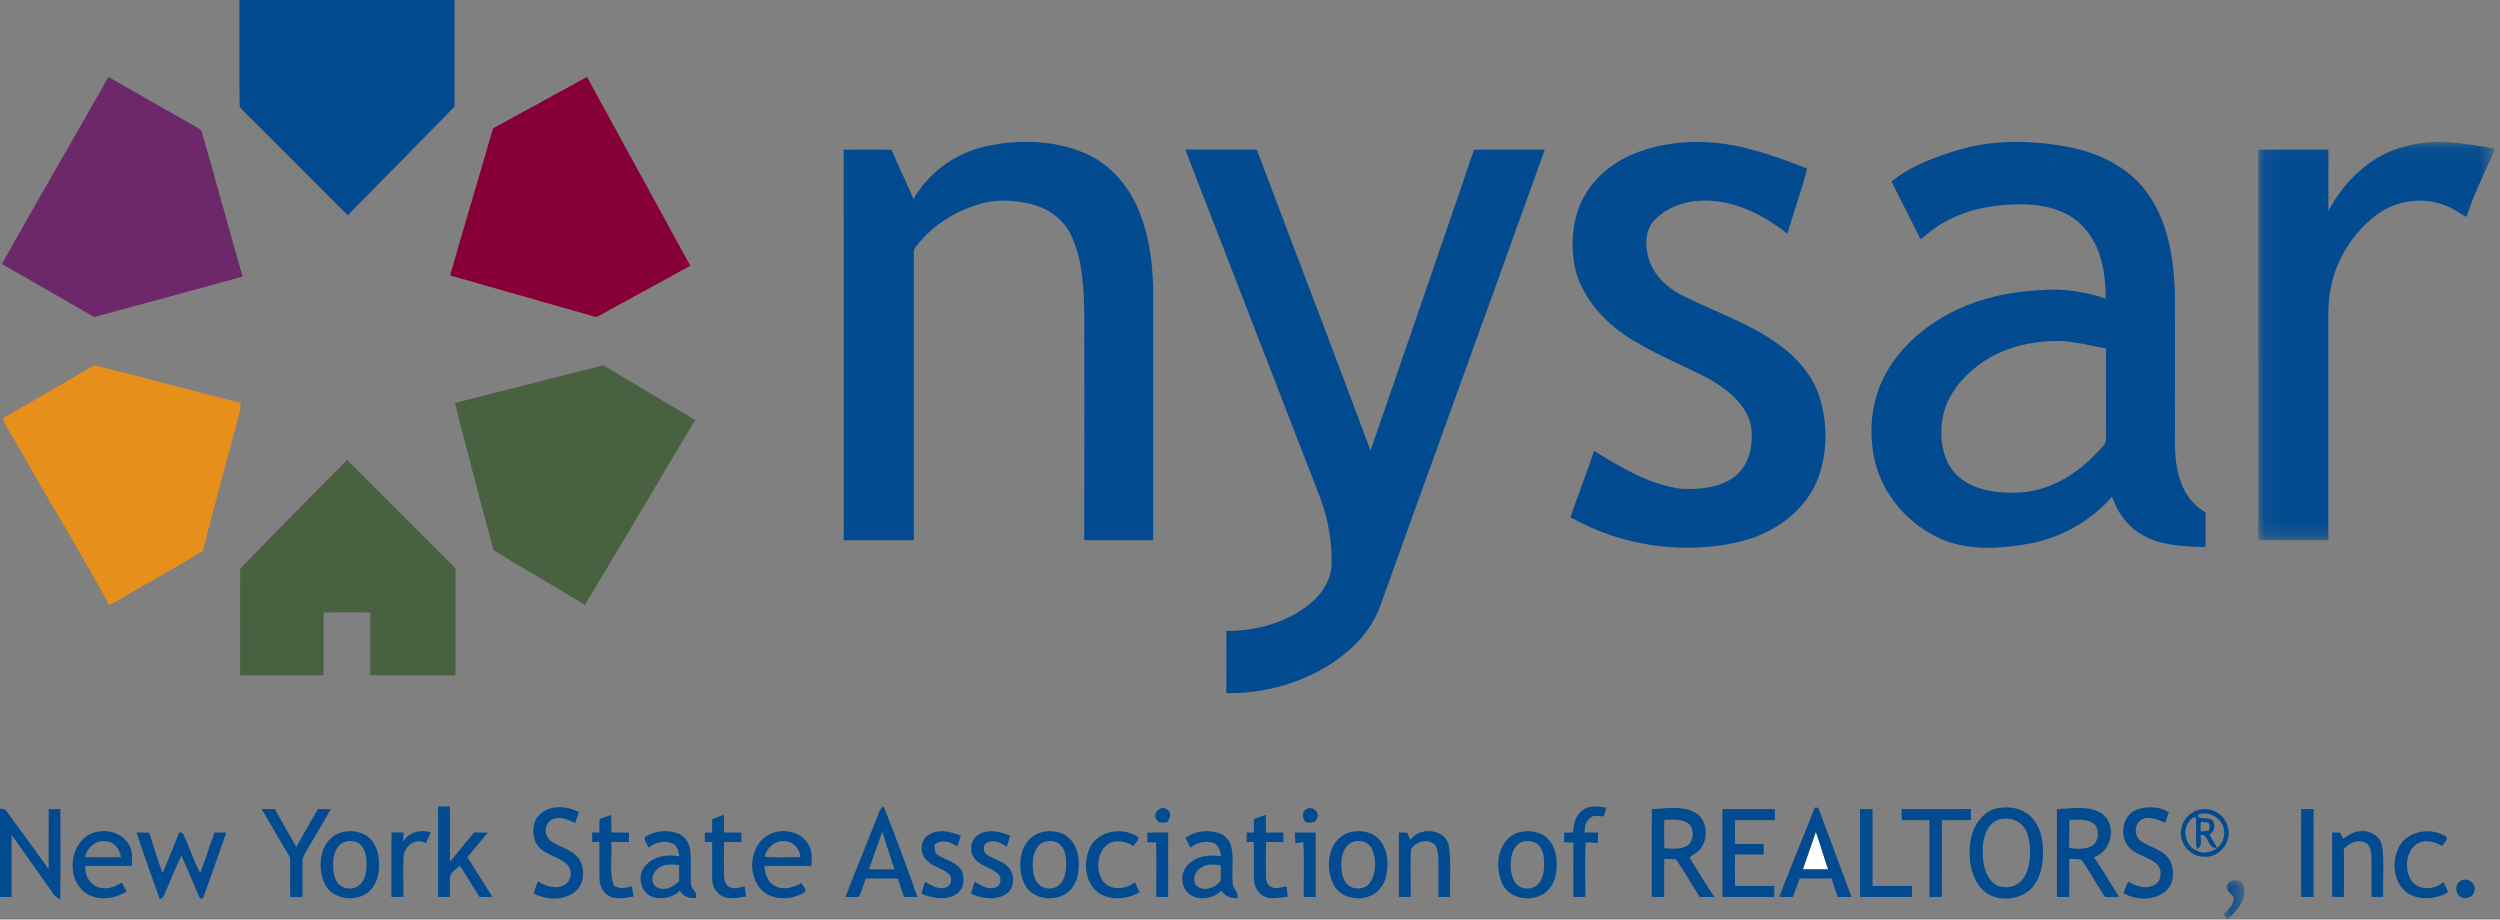
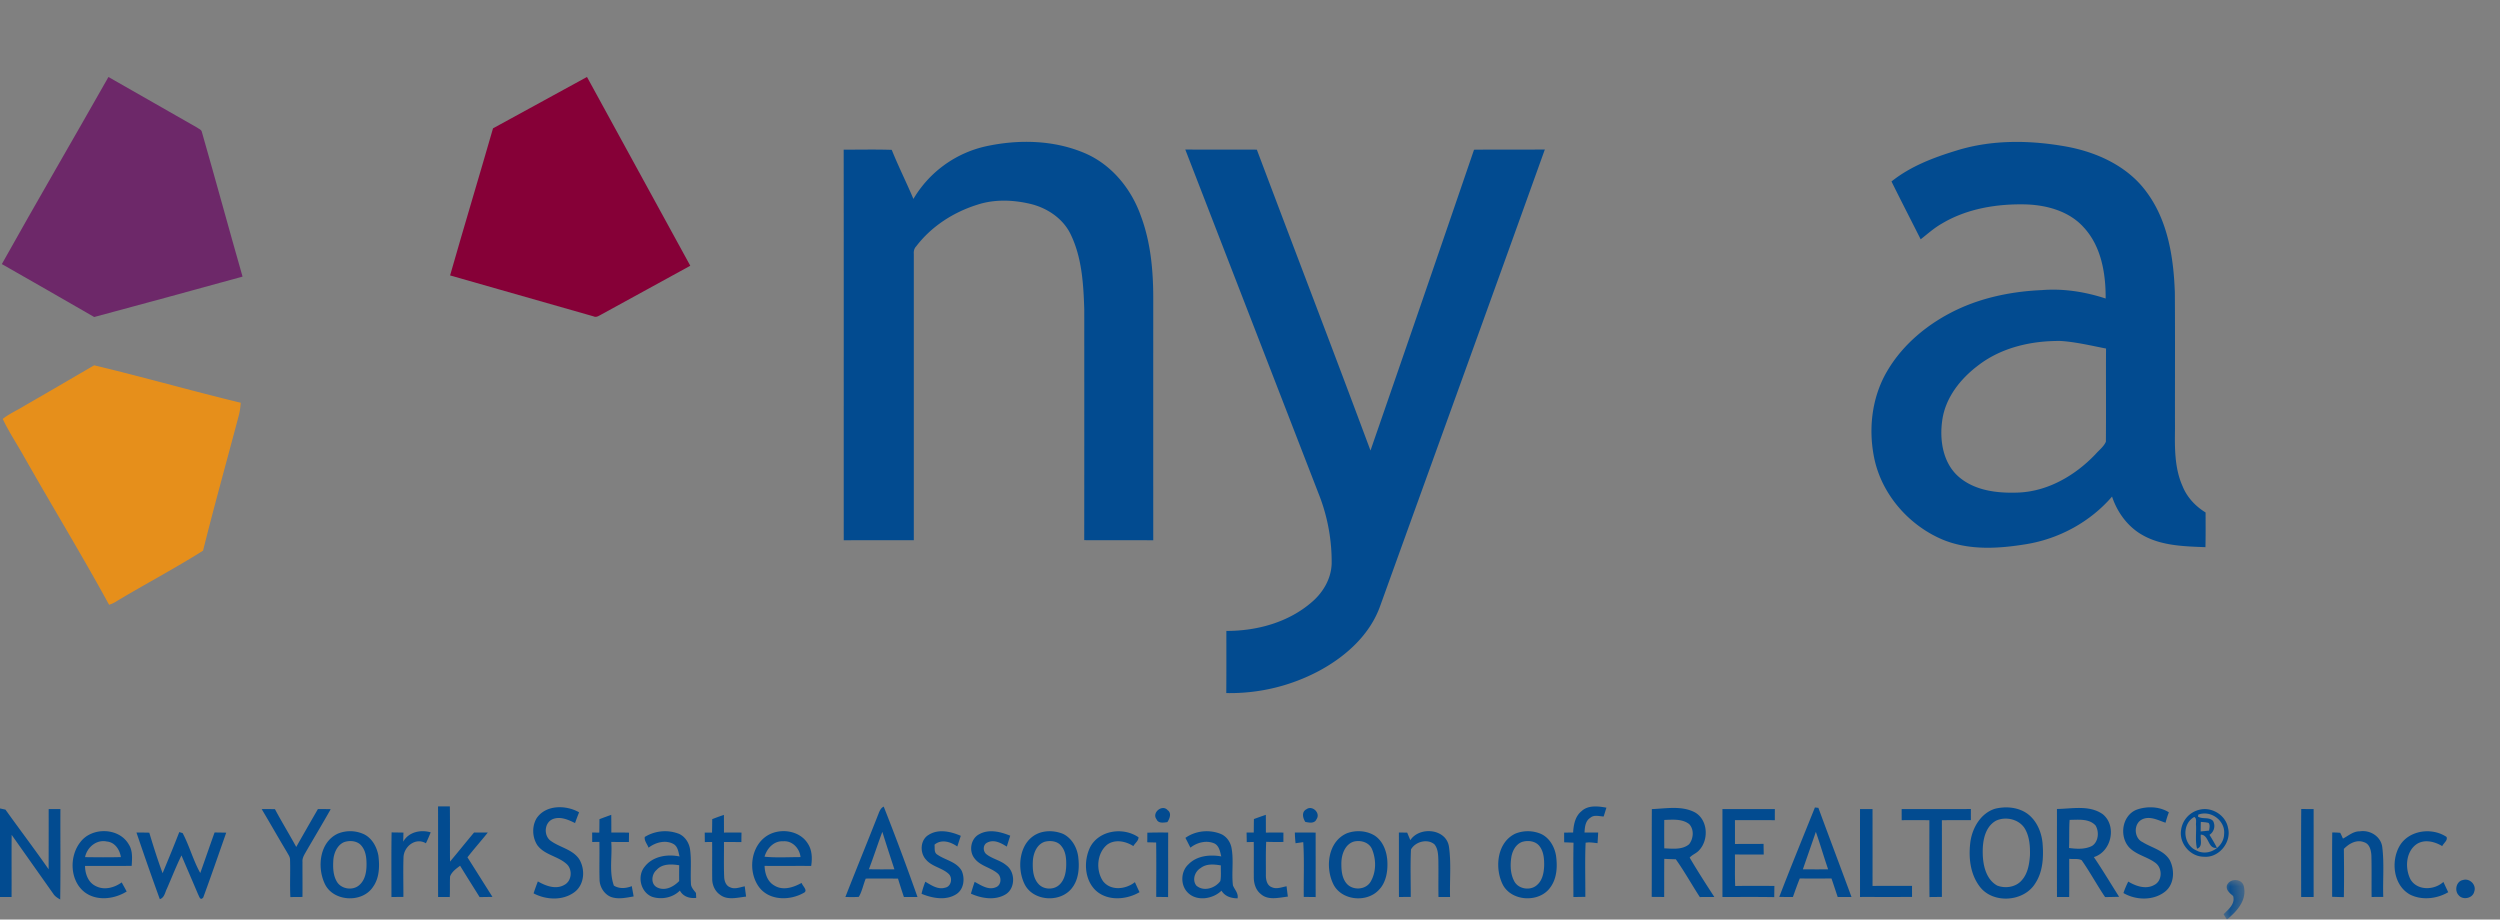
<svg xmlns="http://www.w3.org/2000/svg" xmlns:xlink="http://www.w3.org/1999/xlink" width="174" height="64">
  <rect width="100%" height="100%" fill="#808080" stroke="none" />
  <defs>
-     <path id="a" d="M.07.084h16.413v27.717H.07z" />
    <path id="c" d="M.03.075h1.453V2.82H.03z" />
  </defs>
  <g fill="none" fill-rule="evenodd">
-     <path d="M126.383 57.896c.303.862.555 1.741.854 2.607-.587.01-1.172.004-1.757.002.299-.87.607-1.738.903-2.61" fill="#FFF" />
-     <path d="M16.664 0h14.972c-.003 2.472-.001 4.946.002 7.419-2.468 2.531-4.96 5.041-7.437 7.565-2.242-2.254-4.495-4.496-6.741-6.746-.263-.273-.569-.51-.78-.827-.04-2.47-.007-4.942-.016-7.411M114.061 10.567c2.511-.908 5.301-.876 7.854-.15 1.321.34 2.601.812 3.867 1.32-.395 1.526-.943 3.011-1.378 4.527-1.494-1.16-3.233-2.117-5.15-2.272-1.44-.148-3.003.23-4.048 1.27-.633.633-.73 1.6-.535 2.435.24 1.22 1.163 2.185 2.225 2.767 2.184 1.134 4.564 1.9 6.606 3.302 1.429.974 2.695 2.315 3.182 4.01.529 1.784.5 3.756-.144 5.506-.856 2.258-3.008 3.796-5.293 4.38-4 .998-8.352.36-11.94-1.656.504-1.554 1.143-3.063 1.634-4.62 1.892 1.134 3.843 2.357 6.08 2.632 1.282.065 2.69-.055 3.743-.87 1.016-.799 1.277-2.22 1.118-3.44-.304-1.58-1.682-2.632-3.005-3.377-1.57-.814-3.212-1.484-4.746-2.369-2.023-1.091-3.827-2.854-4.464-5.114-.404-1.768-.263-3.731.67-5.319.828-1.403 2.206-2.408 3.724-2.962" fill="#024B90" />
    <g transform="translate(157.104 9.8)">
      <mask id="b" fill="#fff">
        <use xlink:href="#a" />
      </mask>
-       <path d="M10.31.385c2.027-.572 4.146-.219 6.173.157v.177c-.654 1.516-1.423 3-1.914 4.575-.456-.205-.836-.553-1.31-.72-1.608-.728-3.567-.456-4.97.59-1.619 1.229-2.786 3.058-3.163 5.061-.229.982-.172 1.993-.177 2.992v14.58c-1.624 0-3.249-.004-4.873.004C.066 18.74.079 9.679.07.618 1.696.603 3.325.616 4.952.612c-.006 1.425-.003 2.852-.001 4.278C6.064 2.777 7.943.965 10.31.385" fill="#024B90" mask="url(#b)" />
    </g>
    <path d="M68.608 10.185c2.29-.5 4.78-.447 6.952.5 1.83.804 3.175 2.461 3.836 4.322.693 1.84.874 3.828.87 5.78-.002 5.606-.002 11.211 0 16.817-1.601-.016-3.203 0-4.804-.009.007-5.353.005-10.708.003-16.06-.056-1.756-.16-3.578-.928-5.186-.52-1.121-1.63-1.868-2.807-2.155-1.219-.29-2.525-.34-3.727.06-1.65.52-3.18 1.504-4.235 2.89-.138.14-.182.332-.167.525v19.93c-1.626 0-3.252-.01-4.877.005-.003-9.062.005-18.125-.004-27.187 1.115 0 2.231-.024 3.345.012.465 1.155 1.025 2.27 1.509 3.416a7.833 7.833 0 0 1 5.034-3.66M137.692 25.425c-1.24.93-2.29 2.246-2.51 3.819-.198 1.359.033 2.93 1.095 3.896 1.13 1.018 2.744 1.2 4.204 1.142 2.062-.084 3.951-1.19 5.353-2.656.248-.287.579-.527.736-.88.02-2.161-.003-4.325.01-6.488-1.045-.202-2.086-.456-3.149-.526-2.018-.025-4.114.444-5.739 1.693m-1.523-14.946c2.487-.775 5.16-.73 7.703-.267 2.115.396 4.232 1.373 5.527 3.152 1.487 1.995 1.885 4.56 1.97 6.985.023 3.163.002 6.326.01 9.489-.018 1.347-.033 2.752.53 4.006.31.77.898 1.395 1.6 1.824 0 .805.01 1.61-.01 2.416-1.48-.058-3.054-.09-4.378-.842-1.026-.575-1.753-1.574-2.123-2.679-1.515 1.754-3.647 2.92-5.928 3.304-1.957.325-4.06.462-5.926-.337-2.263-.979-4.076-3.025-4.652-5.438-.481-2.088-.248-4.379.845-6.244 1.125-1.933 2.944-3.399 4.956-4.336 1.818-.84 3.82-1.234 5.814-1.32 1.504-.122 3.019.117 4.447.585.01-1.745-.304-3.644-1.538-4.964-.994-1.102-2.514-1.527-3.953-1.584-2.043-.058-4.165.28-5.938 1.35-.523.3-.973.706-1.445 1.077-.677-1.342-1.365-2.678-2.032-4.025 1.32-1.058 2.921-1.663 4.52-2.152M82.496 10.408c1.66.009 3.32 0 4.98.007 2.627 6.984 5.308 13.95 7.91 20.942a5525.683 5525.683 0 0 0 7.207-20.937c1.642-.018 3.285.003 4.927-.015-3.801 10.598-7.643 21.18-11.46 31.771-.715 2.012-2.397 3.515-4.236 4.507a13.171 13.171 0 0 1-6.475 1.555c.012-1.442.006-2.883.006-4.325 2.138.003 4.346-.6 5.976-2.032.779-.673 1.334-1.64 1.353-2.685a12.825 12.825 0 0 0-.81-4.58c-3.126-8.069-6.254-16.138-9.378-24.208M30.487 56.128c.273-.004.548-.005.823-.001.017 1.28 0 2.561.011 3.841.565-.67 1.111-1.354 1.674-2.025h.958c-.464.582-.961 1.137-1.418 1.726.582.917 1.158 1.836 1.74 2.754-.299.006-.597.009-.894.015-.451-.73-.913-1.45-1.357-2.183-.27.202-.573.414-.698.741-.027.478.004.958-.024 1.437-.27-.001-.539-.003-.81-.001-.008-2.101.004-4.202-.005-6.304M37.352 56.945c.638-.944 2.047-.928 2.952-.408-.098.248-.192.497-.282.748-.471-.234-1.032-.484-1.554-.273-.58.244-.641 1.118-.162 1.492.632.476 1.52.596 1.993 1.274.453.716.39 1.805-.332 2.326-.813.595-1.966.531-2.83.074.091-.28.192-.557.298-.832.55.318 1.272.591 1.868.228.485-.272.55-1.015.172-1.402-.603-.587-1.568-.648-2.077-1.348-.358-.548-.386-1.318-.046-1.879M110.067 56.464c.466-.442 1.16-.355 1.74-.25-.065.204-.126.409-.192.614-.31-.01-.672-.14-.932.093-.346.217-.382.655-.4 1.024.315-.002.633-.002.95.001-.014.246-.027.493-.044.74-.276-.03-.555-.084-.83-.032-.056 1.254-.013 2.511-.02 3.766-.277.006-.554.01-.83.013 0-1.26-.016-2.522.008-3.783-.218-.005-.435-.021-.65-.022-.002-.228-.005-.452-.003-.678.208-.003.417-.004.626-.005.03-.535.137-1.123.577-1.481M126.383 57.896c-.296.871-.604 1.738-.903 2.609.585.002 1.17.008 1.757-.002-.299-.866-.551-1.745-.854-2.607m-.065-1.696l.24.025c.763 2.07 1.544 4.134 2.306 6.205-.32-.001-.641 0-.96.002-.148-.43-.284-.864-.434-1.293-.735.01-1.47.013-2.204 0-.175.424-.325.86-.48 1.293-.317-.002-.633-.002-.95-.005.8-2.086 1.65-4.153 2.482-6.227M0 56.268c.095.02.285.06.38.082.994 1.39 2.027 2.751 3.004 4.152.002-1.396.006-2.794.003-4.19l.818-.002c-.01 2.098.018 4.196-.015 6.294-.18-.102-.36-.212-.475-.389-.968-1.369-1.935-2.74-2.904-4.109-.014 1.442.001 2.883-.006 4.324H0v-6.162zM18.213 56.314c.307-.003.616-.003.923.003.472.888 1 1.746 1.482 2.63.499-.88 1.002-1.758 1.509-2.636.297 0 .594.002.89.008-.583 1.036-1.198 2.056-1.792 3.087-.095.175-.193.362-.172.571-.004.817.008 1.634-.001 2.452-.281 0-.562.003-.842.007-.045-.868.006-1.738-.023-2.607.003-.196-.129-.354-.213-.517-.597-.993-1.166-2.003-1.761-2.998M60.476 60.499c.591.016 1.182.007 1.775.007-.285-.869-.567-1.737-.84-2.61-.326.862-.605 1.741-.935 2.603m.648-3.812c.083-.208.16-.443.383-.548.822 2.08 1.604 4.181 2.35 6.29l-.945.003a49.419 49.419 0 0 1-.412-1.282c-.748-.004-1.497-.007-2.243-.001-.174.417-.253.88-.483 1.271-.312.027-.624.012-.936.012.75-1.92 1.534-3.825 2.286-5.745M80.494 57.02c-.35-.452.4-1.067.774-.632.294.208.141.59-.02.832-.262.034-.627.108-.754-.2M90.927 56.326c.409-.306 1.007.267.701.692-.138.32-.507.239-.776.188-.181-.27-.276-.7.075-.88M115.833 57.068c-.006.66-.006 1.319.001 1.978.576.02 1.24.112 1.721-.28.315-.38.371-1.05.005-1.414-.492-.374-1.148-.303-1.727-.284m-.865-.754c.982-.037 2.042-.25 2.961.208.942.493 1.026 1.912.337 2.649-.184.22-.478.306-.665.518.544.93 1.13 1.836 1.717 2.741-.339 0-.674.002-1.01.005-.566-.87-1.07-1.782-1.67-2.628-.27-.008-.537-.018-.804-.03-.009.885-.003 1.768-.007 2.653-.29 0-.58-.003-.868-.006.01-2.035-.004-4.073.01-6.11M119.882 56.313l3.648-.003c-.001.256-.004.515-.001.775-.927-.006-1.852.001-2.777-.005.003.554.002 1.108.002 1.662.663-.006 1.327.001 1.99-.009.002.246.008.493.011.741-.67.001-1.338.001-2.004-.002.012.731-.014 1.462.019 2.194.909-.018 1.817-.01 2.728-.006-.002.258-.008.518-.01.78-1.203-.02-2.405-.01-3.606-.007v-6.12M129.457 56.31h.871c.002 1.783.003 3.566 0 5.35.917-.005 1.833-.006 2.75-.002-.003.254-.001.511 0 .767-1.207.01-2.414.002-3.621.004 0-2.04-.002-4.08 0-6.12M132.355 56.311c1.607-.001 3.212.003 4.819-.003 0 .257-.002.515.001.775-.674 0-1.346-.003-2.02.003.005 1.78 0 3.56 0 5.34-.289.003-.577.004-.863.009-.018-1.783-.005-3.567-.008-5.349-.643-.006-1.286-.007-1.927-.001-.002-.259-.003-.517-.002-.774M138.907 57.128c-.777.451-.928 1.45-.908 2.272.014.82.228 1.804 1.006 2.236.568.22 1.3.114 1.709-.367.422-.467.527-1.125.572-1.731.016-.616-.026-1.27-.33-1.82-.385-.697-1.354-.926-2.05-.59m-.048-.84c.759-.185 1.636-.112 2.28.37.618.473.944 1.24 1.022 2 .082.96.04 2-.508 2.828-.804 1.308-2.996 1.443-3.896.174-.656-.896-.759-2.073-.606-3.142.158-.955.738-1.93 1.708-2.23M144.045 57.062c-.045.652-.012 1.306-.04 1.958.533.07 1.112.108 1.603-.146.453-.292.505-.992.24-1.424-.46-.494-1.198-.39-1.803-.388m-.881-.757c1.054-.015 2.257-.29 3.184.362 1.006.811.608 2.612-.615 2.987.613.901 1.171 1.842 1.757 2.763-.326.01-.65.016-.975.02-.567-.841-1.05-1.737-1.632-2.568-.255-.132-.583-.057-.865-.095-.003.885.009 1.77-.003 2.655-.285 0-.567.001-.85.004-.004-2.043-.001-4.085-.001-6.128M148.698 56.359c.716-.26 1.598-.238 2.254.178-.089.237-.169.48-.231.726-.517-.175-1.092-.496-1.632-.232-.609.297-.572 1.3.032 1.579.635.398 1.465.561 1.885 1.237.367.692.338 1.69-.315 2.208-.81.643-2.031.61-2.9.1.094-.274.205-.54.337-.797.524.321 1.241.565 1.818.229.554-.282.567-1.14.1-1.51-.576-.449-1.36-.567-1.867-1.11-.69-.775-.485-2.2.52-2.608M153.177 57.204c-.006.22-.01.444-.01.666.19-.02.387-.038.584-.06.023-.177.084-.369-.028-.532-.178-.055-.367-.057-.546-.074M153 56.7a4.156 4.156 0 0 1-.02.134c.316.206.779 0 1.052.309a.734.734 0 0 1-.252.962c.184.292.358.59.518.901-.649.112-.529-.9-1.12-.916-.06.328.168.832-.264.98-.13-.524-.048-1.07-.067-1.604-.033-.19.077-.499-.126-.605-.891.488-.789 1.93.134 2.322.82.468 1.928-.202 1.943-1.133.098-.93-.934-1.69-1.798-1.35m.015-.325c.882-.264 1.89.336 2.055 1.244.261 1.01-.649 2.113-1.694 2.008-.94-.006-1.73-.943-1.57-1.874a1.67 1.67 0 0 1 1.209-1.378M160.166 56.308l.862.002c.004 2.04-.003 4.079.001 6.119-.291.001-.58.001-.869.003 0-2.04-.011-4.082.006-6.124M41.722 57.015c.273-.104.546-.205.822-.301.005.41.005.82.006 1.232.41-.006.82-.004 1.231.007l-.01.65c-.41 0-.818 0-1.227-.004.08 1.01-.166 2.067.182 3.04.389.238.837.196 1.247.037.039.238.089.475.128.716-.517.087-1.065.218-1.577.035-.487-.197-.795-.714-.796-1.232-.024-.864.007-1.731-.01-2.596-.167 0-.333.002-.5.003l-.004-.659.497.007c.006-.311.01-.623.01-.935M49.571 57.012c.269-.104.54-.205.814-.294l.004 1.23c.406-.006.812-.006 1.22 0-.005.22-.007.439-.008.66-.405-.003-.81-.003-1.213-.006.009.816-.02 1.63.015 2.444.013.275.123.599.402.704.331.165.693 0 1.03-.062.029.238.06.477.093.716-.594.062-1.297.276-1.815-.131-.352-.245-.543-.671-.543-1.094-.01-.86.004-1.72-.006-2.578l-.508.006-.008-.658h.51c.006-.313.01-.625.013-.937M87.273 57.005c.275-.101.551-.2.83-.293l.003 1.238c.406-.008.814-.01 1.22-.001 0 .217-.002.434 0 .65-.402.008-.801.006-1.2-.009-.036.767-.017 1.536-.02 2.304-.007.319.067.73.411.855.333.157.691-.003 1.028-.064.028.24.058.478.09.719-.614.067-1.368.283-1.88-.178-.362-.281-.497-.755-.49-1.196-.004-.81.007-1.62-.004-2.43-.122.004-.365.008-.487.011l-.012-.668.5-.001c.002-.314.005-.626.011-.937M5.92 59.657c.832.011 1.663.02 2.494-.003-.08-.514-.415-1.035-.975-1.084-.72-.16-1.38.4-1.519 1.087m-.326-1.047c.799-1.062 2.69-1.019 3.363.154.293.444.238.995.208 1.498-1.083.018-2.165.003-3.248.008.006.545.22 1.152.746 1.4.59.31 1.295.116 1.808-.254.115.21.232.42.346.633-.86.533-2.068.687-2.917.055-1.044-.802-1.096-2.5-.306-3.494M9.498 57.943c.297 0 .595.004.892.01.285.948.582 1.894.927 2.822.393-.95.79-1.9 1.16-2.862l.235.07c.474.896.732 1.895 1.227 2.78.336-.94.658-1.884.996-2.823.27.003.54.007.81.013-.528 1.505-1.047 3.013-1.598 4.51-.213.256-.28-.076-.365-.23-.38-.901-.771-1.797-1.151-2.695-.372.754-.676 1.541-1.014 2.312-.134.261-.17.63-.493.732-.56-1.54-1.1-3.087-1.626-4.639M23.967 58.605c-.483.195-.72.738-.765 1.228-.034.511-.028 1.064.237 1.52.31.546 1.16.662 1.604.215.35-.326.452-.824.466-1.282.01-.487-.02-1.02-.344-1.413-.278-.352-.797-.398-1.198-.268m-.44-.59a2.273 2.273 0 0 1 1.841.065c.547.288.862.883.969 1.473.09.732.074 1.55-.375 2.174-.758 1.158-2.824 1.035-3.378-.262-.524-1.155-.328-2.873.943-3.45M27.256 57.936c.273.004.55.007.824.012-.005.21-.01.421-.018.634.377-.676 1.21-.857 1.914-.65-.105.256-.21.513-.334.76-.717-.43-1.537.227-1.558.982-.03.917-.004 1.834-.007 2.75-.278.004-.556.005-.832.01.002-1.5-.015-3 .01-4.498M45.698 60.548c-.36.304-.427.991.045 1.219.548.268 1.142-.046 1.526-.446-.004-.367-.003-.733.003-1.1-.539-.082-1.176-.12-1.574.327m-.822-2.296a2.687 2.687 0 0 1 2.386-.215c.423.191.698.623.765 1.075.111.784.018 1.577.062 2.365-.009.275.198.472.35.674l.018.342c-.456.053-.908-.086-1.137-.508-.492.496-1.276.647-1.93.434-.804-.315-1.064-1.44-.522-2.094.557-.73 1.574-.893 2.428-.714-.08-.315-.114-.701-.433-.875-.557-.296-1.248-.102-1.724.264-.085-.246-.31-.478-.263-.748M53.212 59.627c.833.082 1.67.027 2.505.027-.06-.608-.576-1.16-1.215-1.1-.638-.04-1.128.498-1.29 1.073m.189-1.467c.89-.556 2.26-.37 2.828.561.299.457.308 1.025.23 1.549-1.082-.01-2.163.009-3.244-.005.016.525.192 1.095.679 1.367.601.377 1.33.133 1.899-.182.058.217.478.538.14.697-.95.537-2.347.55-3.073-.367-.827-1.068-.64-2.88.54-3.62M64.641 58.102c.68-.428 1.54-.229 2.23.071-.082.247-.163.496-.243.744-.46-.327-1.106-.536-1.587-.126.034.232-.05.545.196.689.555.39 1.342.491 1.699 1.131.24.547.15 1.306-.398 1.637-.725.448-1.652.266-2.397-.039.06-.288.156-.567.26-.842.413.24.875.567 1.376.416.437-.073.551-.7.237-.973-.46-.414-1.145-.493-1.557-.972-.454-.48-.417-1.39.184-1.736M68.162 58.057c.679-.37 1.476-.167 2.15.107-.081.253-.16.507-.239.76-.389-.244-.876-.516-1.338-.29-.343.14-.341.64-.058.838.412.314.952.407 1.353.744.655.474.655 1.646-.073 2.051-.735.417-1.645.261-2.381-.068.078-.276.167-.551.26-.823.445.236.962.605 1.487.371.375-.144.404-.71.116-.954-.496-.425-1.226-.517-1.624-1.065-.398-.512-.248-1.374.347-1.67M72.672 58.6c-.542.21-.768.835-.787 1.376-.02.528.012 1.124.384 1.538.363.419 1.08.443 1.474.055.346-.328.446-.825.464-1.283.014-.48-.013-1.011-.335-1.397-.27-.364-.795-.411-1.2-.29m-.316-.632c.527-.18 1.116-.138 1.63.07.627.305 1.002.987 1.066 1.666.082.732.017 1.545-.468 2.136-.831 1.03-2.747.882-3.302-.363-.55-1.19-.304-3.02 1.074-3.51M75.878 58.957c.622-1.183 2.312-1.412 3.363-.681.006.242-.25.411-.36.613-.528-.342-1.267-.495-1.812-.108-.734.593-.812 1.795-.297 2.55.542.694 1.586.57 2.218.067.104.234.211.467.321.698-.913.535-2.224.637-3.046-.118-.798-.76-.852-2.072-.387-3.02M79.856 57.956c.483-.016.965-.017 1.45-.01-.008 1.497.004 2.994-.007 4.49-.276-.006-.55-.007-.825-.012-.002-1.262.015-2.522-.006-3.785l-.618-.016c.003-.223.003-.445.006-.667M83.573 60.411c-.409.236-.614.821-.314 1.22.5.45 1.31.197 1.675-.307.073-.358.023-.729.038-1.091-.47-.08-1-.132-1.4.178m-1.067-2.095c.704-.502 1.657-.596 2.456-.276.408.169.682.565.756.994.156.854-.009 1.729.095 2.589.116.3.395.545.322.9-.44 0-.88-.133-1.118-.532-.601.585-1.727.77-2.354.128-.522-.525-.487-1.478.063-1.97.585-.598 1.49-.681 2.275-.543-.083-.337-.15-.763-.511-.916-.547-.22-1.185-.05-1.635.307a73.06 73.06 0 0 0-.349-.681M90.123 57.945c.48-.003.962-.005 1.445.004.004 1.495 0 2.99.002 4.486-.277-.006-.553-.006-.828-.009-.016-1.271.044-2.544-.036-3.813-.18.03-.358.046-.534.078a7.39 7.39 0 0 1-.05-.746M94.196 58.584c-.575.196-.812.854-.835 1.413-.009.506.014 1.073.35 1.483.417.51 1.331.474 1.677-.102.403-.67.403-1.546.112-2.256-.196-.505-.819-.677-1.304-.538m-.44-.592c.622-.229 1.363-.183 1.932.172.597.403.85 1.147.875 1.84.028.686-.104 1.446-.61 1.95-.863.906-2.633.715-3.172-.456-.556-1.176-.345-2.946.975-3.506M97.362 57.945l.577.003.219.528c.643-.977 2.496-.806 2.689.449.166 1.158.044 2.338.077 3.507-.27-.002-.54-.002-.806 0-.014-.861.006-1.723-.008-2.582-.015-.373-.025-.789-.277-1.087-.495-.415-1.341-.174-1.628.362-.055 1.099-.012 2.2-.018 3.303l-.82.002c-.007-1.495.002-2.99-.005-4.485M105.943 58.596c-.445.16-.689.633-.756 1.077-.083.557-.064 1.164.21 1.67.304.562 1.162.673 1.61.225.35-.321.442-.819.465-1.271.012-.489-.019-1.025-.337-1.424-.28-.345-.79-.398-1.192-.277m-.459-.582a2.344 2.344 0 0 1 1.766.024c.588.27.944.89 1.048 1.509.103.738.074 1.56-.376 2.188-.769 1.144-2.812 1.025-3.375-.262-.522-1.156-.328-2.874.937-3.459M162.325 57.939c.183 0 .369.009.554.023.067.131.131.266.19.404.38-.193.715-.514 1.172-.505.711-.114 1.469.352 1.564 1.093.144 1.15.03 2.317.07 3.474-.27 0-.543 0-.811.002-.012-.96.011-1.921-.015-2.88-.021-.361-.115-.811-.508-.931-.523-.21-1.053.095-1.408.466.014 1.118.021 2.238-.001 3.357-.275-.006-.545-.016-.815-.025.005-1.492-.01-2.986.008-4.478M167.001 58.895c.636-1.112 2.247-1.335 3.273-.648.116.237-.206.436-.295.643-.528-.32-1.239-.499-1.79-.132-.753.532-.812 1.674-.421 2.443.47.805 1.654.768 2.292.181.11.238.222.478.336.716-.789.462-1.831.582-2.66.163-1.152-.64-1.342-2.288-.735-3.366M171.416 61.251c.475-.154.97.343.786.819-.104.458-.798.597-1.083.233-.304-.322-.163-.967.297-1.052" fill="#024B90" />
    <g transform="translate(154.729 61.179)">
      <mask id="d" fill="#fff">
        <use xlink:href="#c" />
      </mask>
      <path d="M.267.432C.472-.07 1.332-.045 1.44.515 1.672 1.48.949 2.26.267 2.821H.264a15.09 15.09 0 0 1-.234-.368c.343-.343.824-.717.668-1.268C.477.988.17.775.268.432" fill="#024B90" mask="url(#d)" />
    </g>
    <path d="M.128 18.38c2.436-4.36 4.958-8.675 7.42-13.021 2.055 1.161 4.097 2.348 6.152 3.51.126.097.33.15.355.334.958 3.345 1.87 6.703 2.827 10.049-3.438.949-6.881 1.887-10.326 2.812C4.424 20.822 2.27 19.61.128 18.38" fill="#6D2869" />
    <path d="M34.314 8.932c2.178-1.196 4.358-2.388 6.54-3.576 2.402 4.376 4.786 8.764 7.19 13.14-2.04 1.132-4.096 2.232-6.135 3.363-.19.093-.39.272-.613.155-3.32-.953-6.645-1.898-9.969-2.844.974-3.418 2.005-6.821 2.987-10.238" fill="#860037" />
    <path d="M1.654 28.271c1.637-.941 3.267-1.894 4.899-2.845 3.414.813 6.789 1.782 10.2 2.605a4.366 4.366 0 0 1-.147.938c-.823 3.12-1.693 6.227-2.474 9.357-1.954 1.232-4.003 2.312-5.986 3.5-.169.117-.358.202-.554.266-1.888-3.456-3.94-6.82-5.883-10.246-.5-.9-1.078-1.76-1.519-2.69.449-.356.979-.585 1.464-.885" fill="#E68F1B" />
-     <path d="M31.663 28.043c3.448-.869 6.893-1.752 10.342-2.617 2.12 1.283 4.264 2.53 6.386 3.812-2.58 4.278-5.1 8.592-7.683 12.867-2.103-1.298-4.264-2.507-6.354-3.82a579.753 579.753 0 0 1-2.691-10.242M16.716 39.579a687.488 687.488 0 0 1 7.447-7.56c2.52 2.508 5.03 5.025 7.543 7.542.004 2.482.013 4.963-.004 7.444-1.977-.012-3.953.005-5.93-.007.006-1.454-.001-2.908.005-4.362-1.083-.022-2.165-.007-3.248-.008-.012 1.458 0 2.916-.006 4.376-1.936-.006-3.874-.002-5.81-.002.003-2.474-.003-4.95.003-7.423" fill="#486241" />
  </g>
</svg>